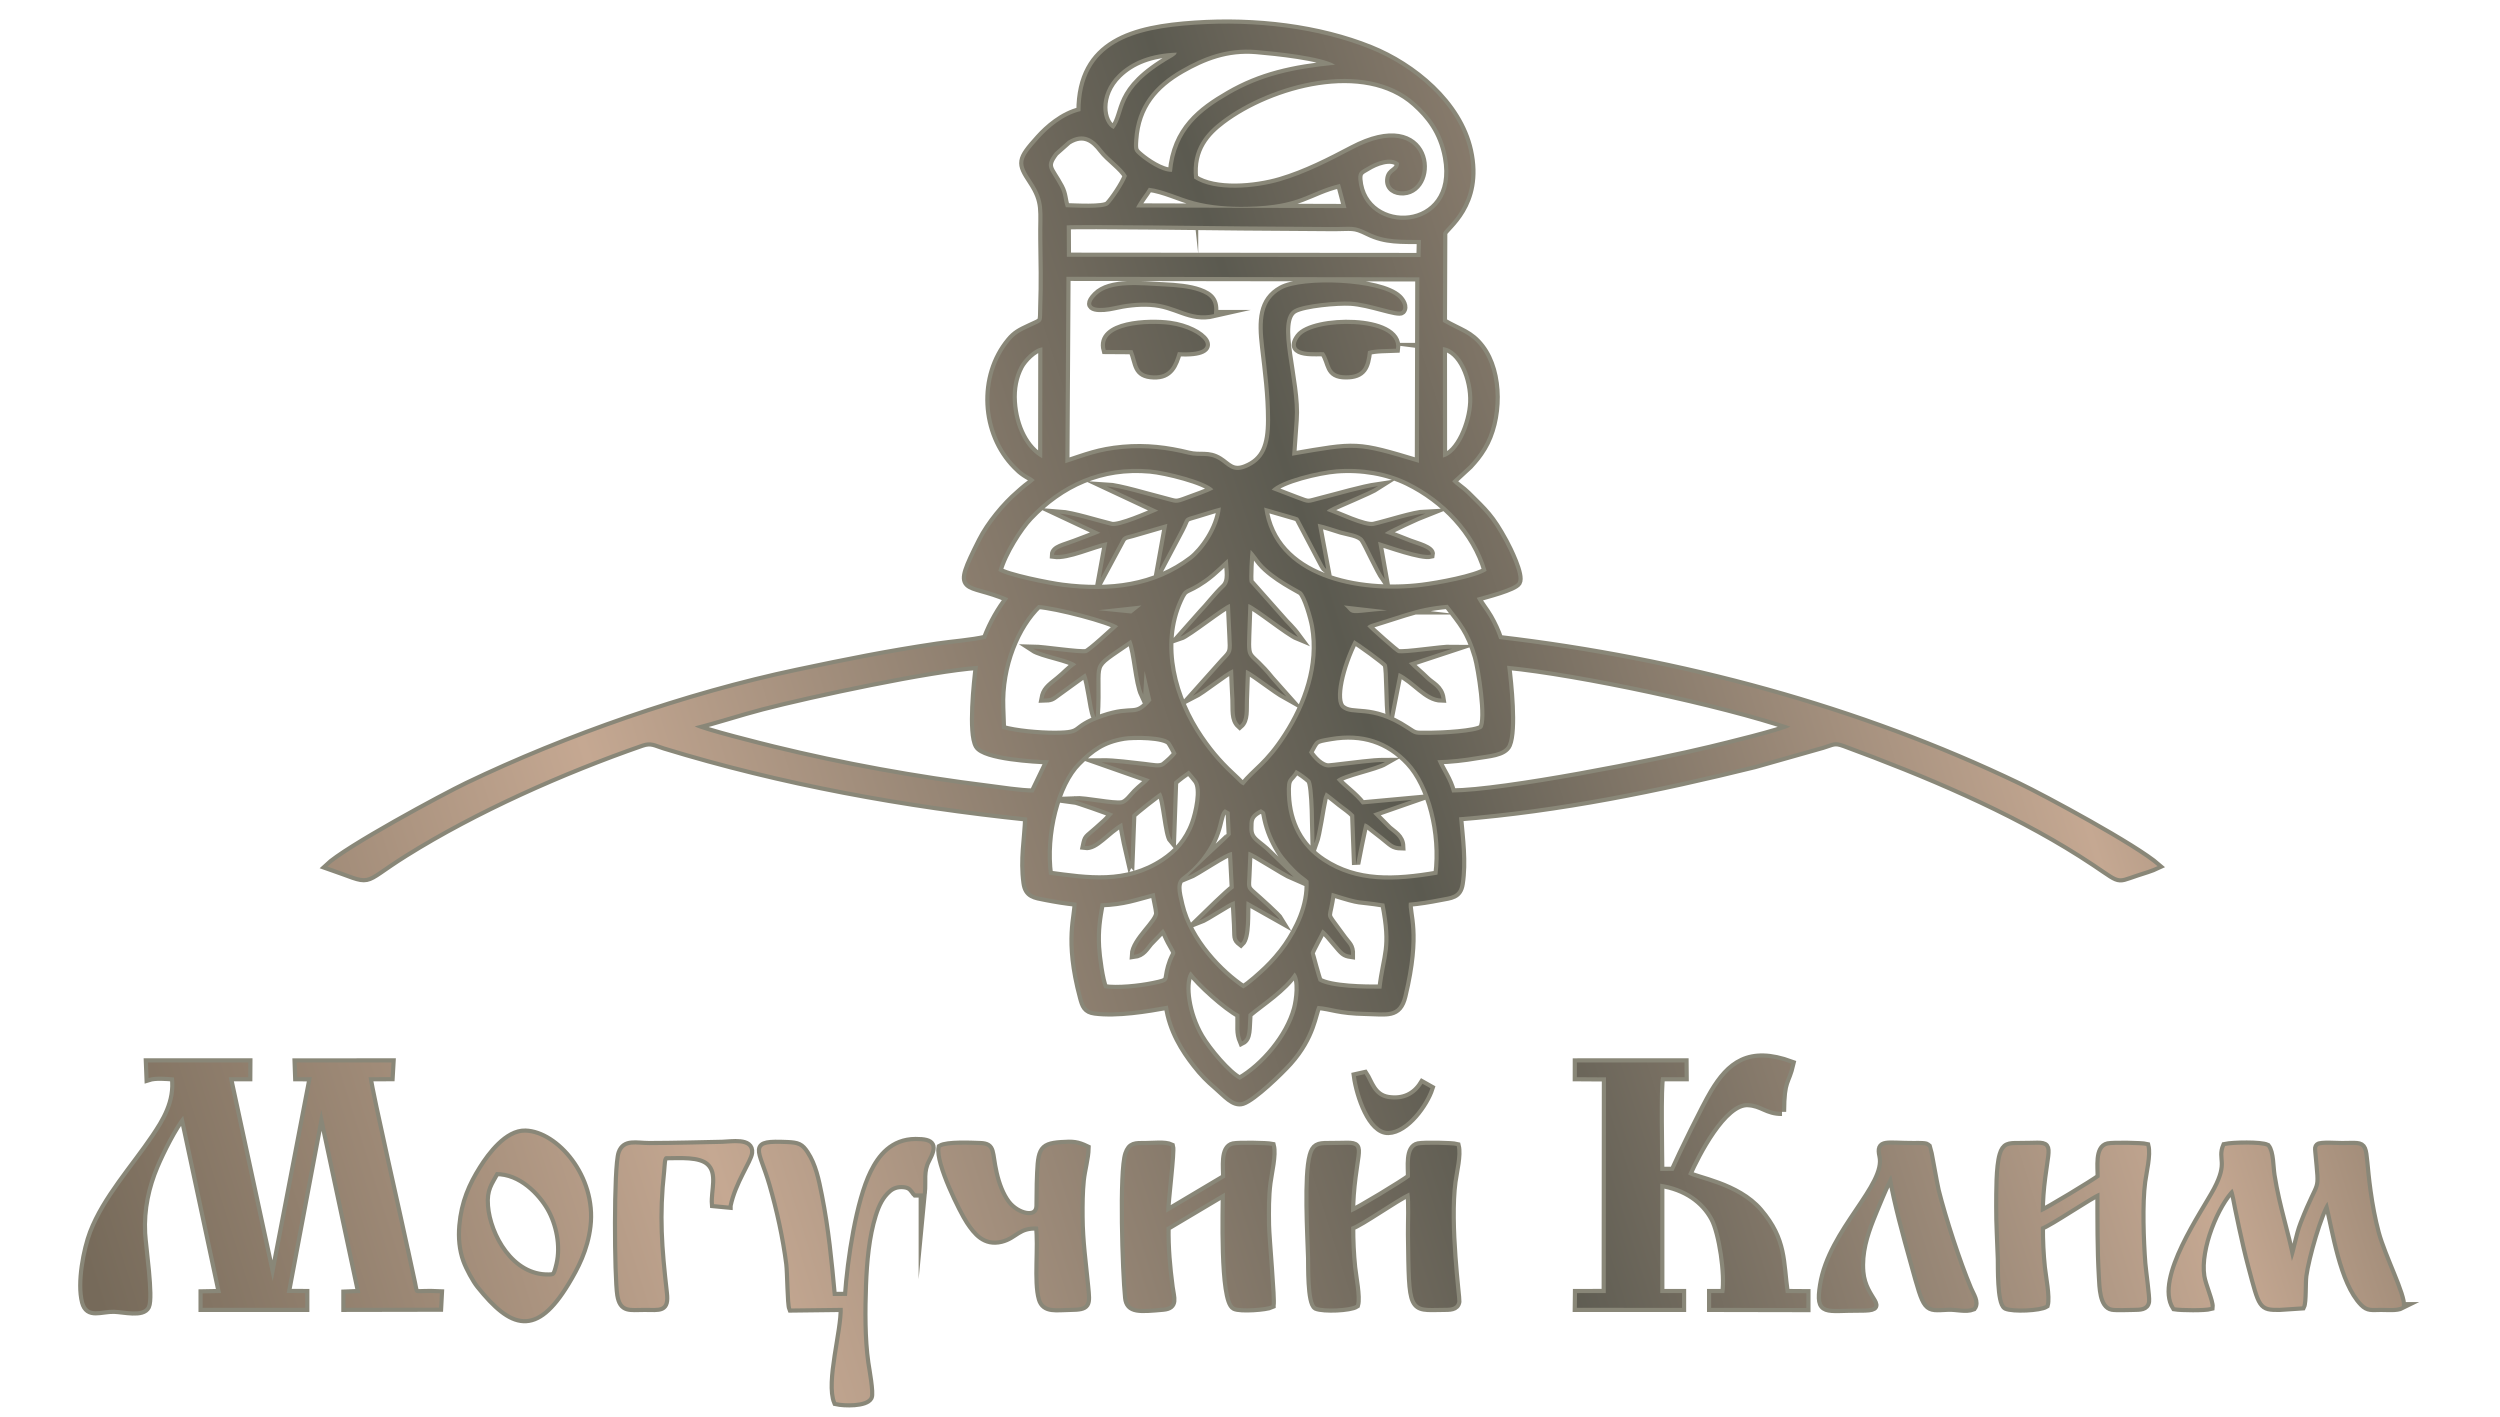
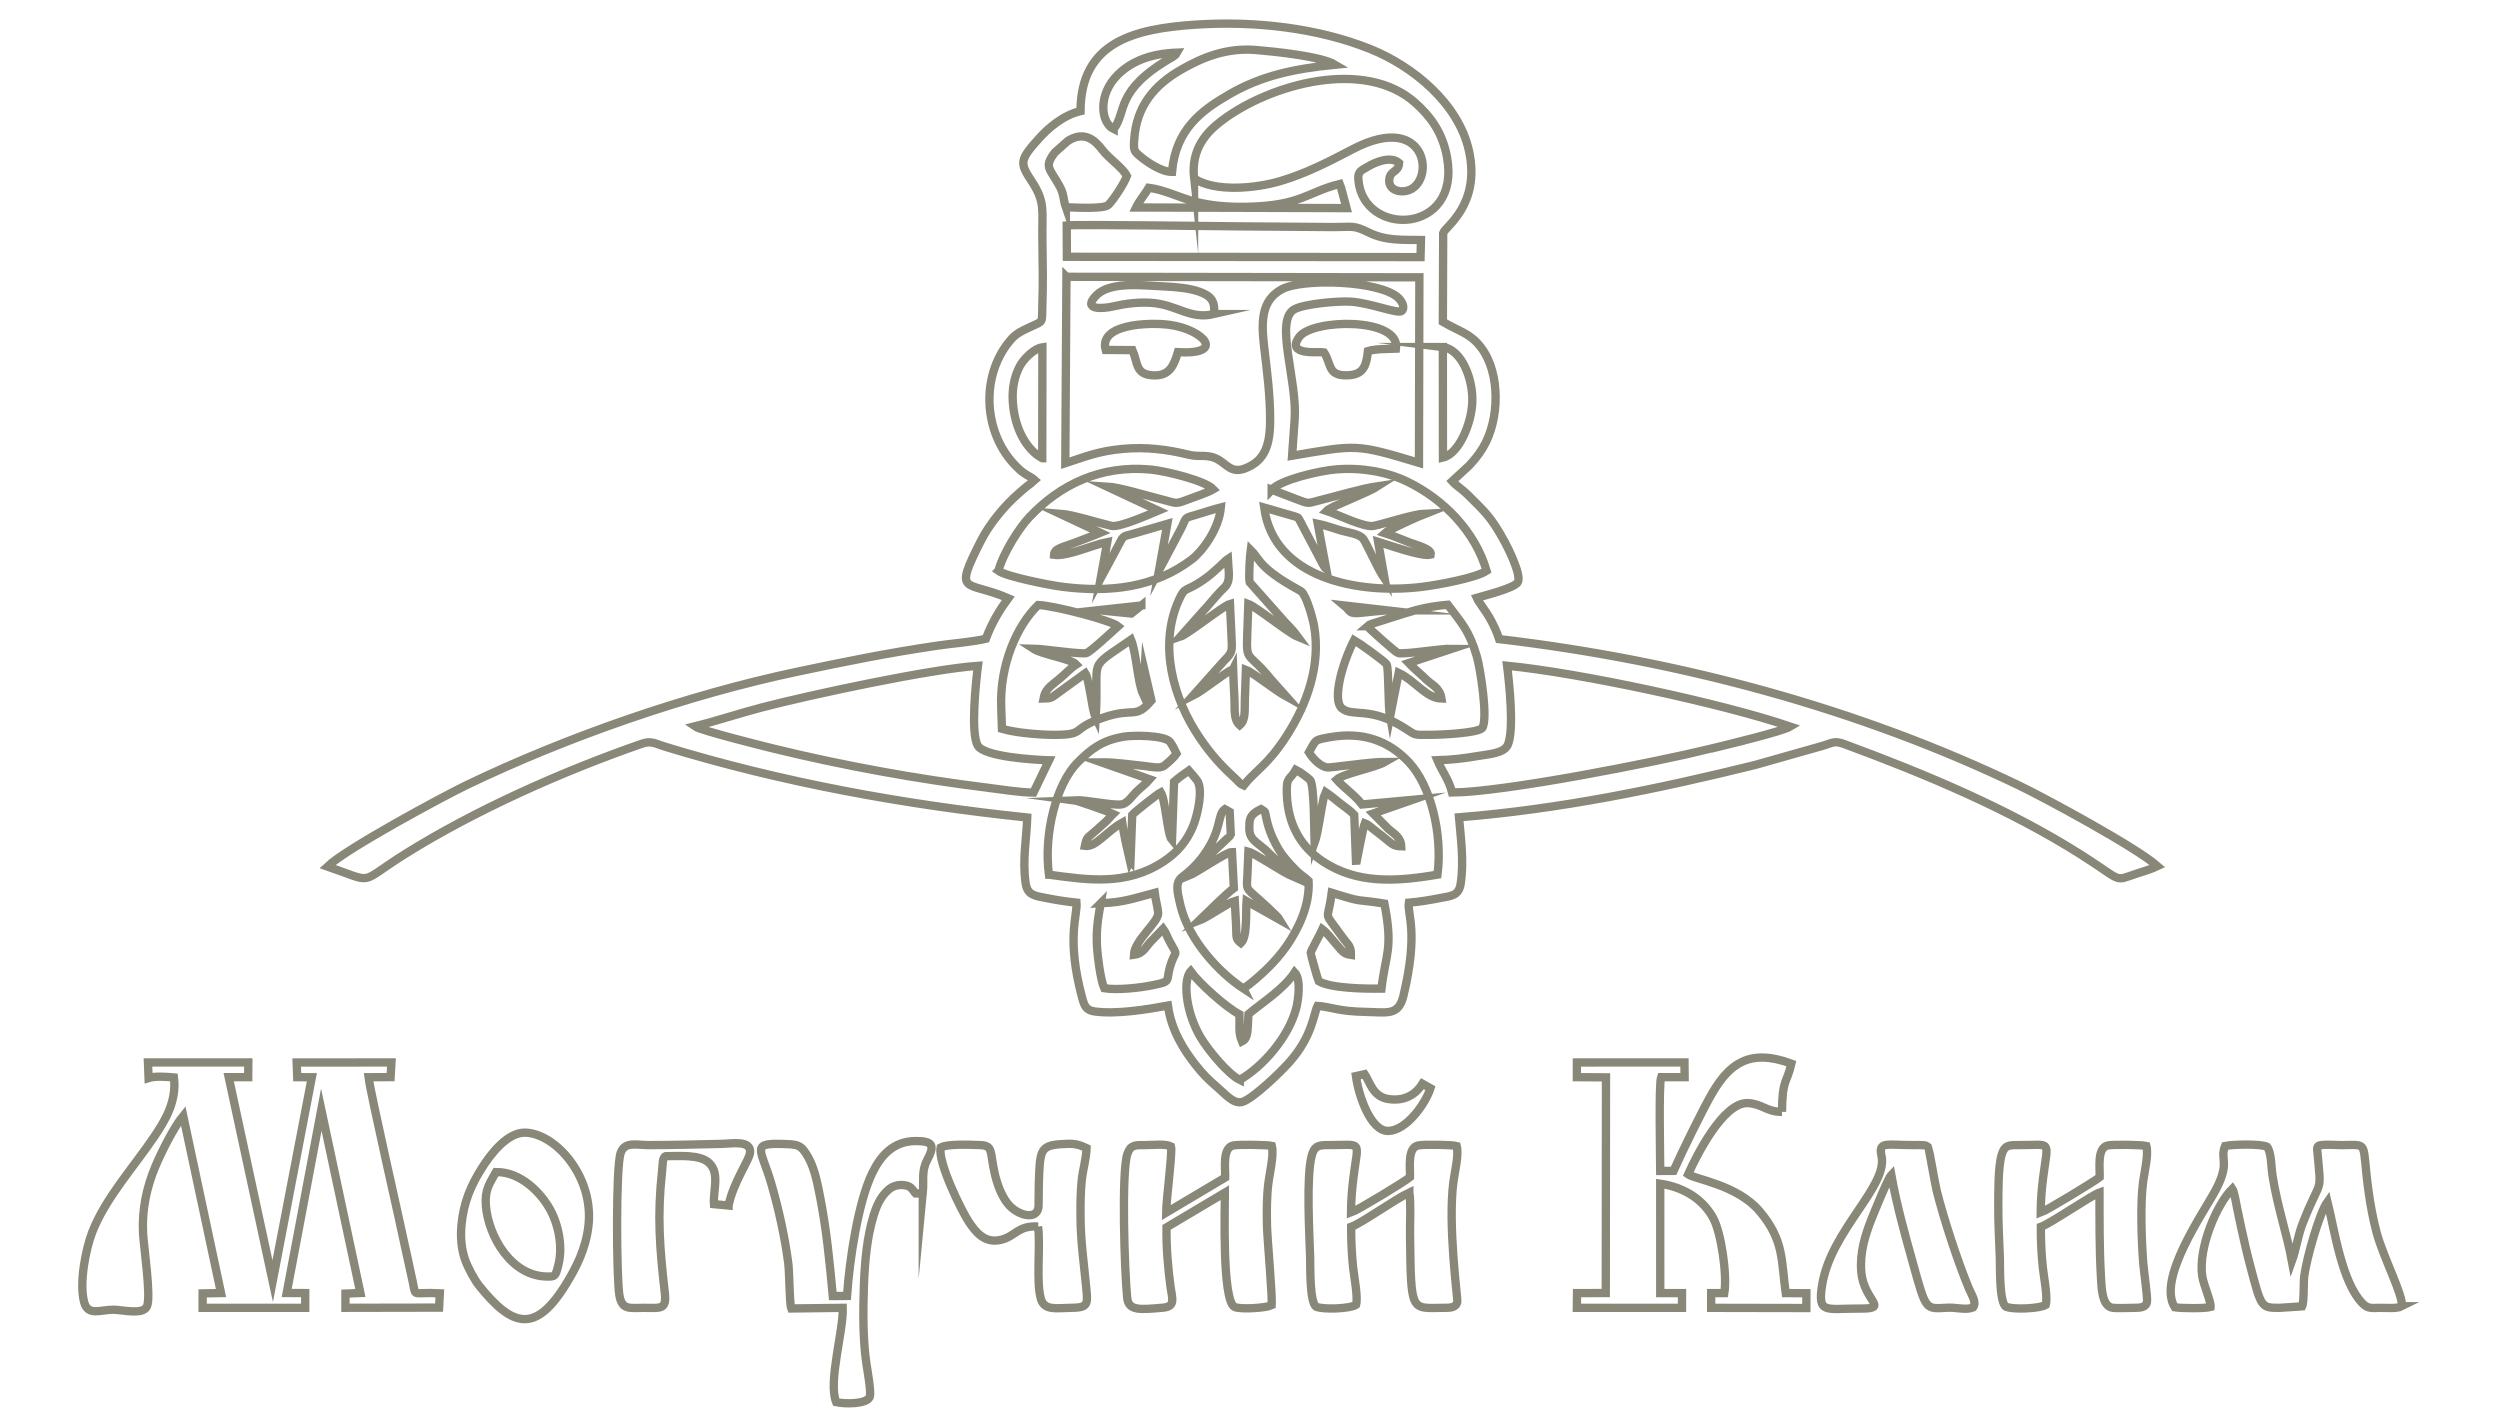
<svg xmlns="http://www.w3.org/2000/svg" xml:space="preserve" width="25.4mm" height="14.393mm" version="1.1" style="shape-rendering:geometricPrecision; text-rendering:geometricPrecision; image-rendering:optimizeQuality; fill-rule:evenodd; clip-rule:evenodd" viewBox="0 0 2540 1439.32">
  <defs>
    <style type="text/css">
   
    .str0 {stroke:#898778;stroke-width:8.47;stroke-miterlimit:22.926}
    .fil0 {fill:none}
    .fil1 {fill:url(#id0)}
   
  </style>
    <linearGradient id="id0" gradientUnits="userSpaceOnUse" x1="-80.32" y1="750.78" x2="2274.47" y2="4.66">
      <stop offset="0" style="stop-opacity:1; stop-color:#766A5A" />
      <stop offset="0.259" style="stop-opacity:1; stop-color:#C5A892" />
      <stop offset="0.569" style="stop-opacity:1; stop-color:#5B5A50" />
      <stop offset="0.839" style="stop-opacity:1; stop-color:#C5A892" />
      <stop offset="1" style="stop-opacity:1; stop-color:#766A5A" />
    </linearGradient>
  </defs>
  <g id="Слой_x0020_1">
    <g>
      <path class="fil0 str0" d="M2440.27 1327.16c1.7,-10.63 -18.75,-49.49 -25.53,-74.6 -3.61,-13.4 -6.27,-27.66 -8.26,-41.97 -7.27,-52.32 1.27,-47.17 -27,-47.15 -4.36,0.01 -21.85,-1.22 -24.11,0.93 -1.24,1.18 -1.23,2.12 -0.91,5.65 4.24,46.31 4.13,23.89 -14.95,73 -5.08,13.08 -6.51,26.03 -10.92,38.22 -5.15,-27.86 -14.57,-54.17 -19.73,-86.98 -1.4,-8.86 -0.96,-23.28 -5.58,-29.16 -6.24,-3.05 -34.34,-2.5 -42.57,-0.77 -5.62,13.54 5.45,16.32 -9.4,44.39 -12.14,22.98 -60.13,90.68 -41.74,119.5 6.49,1.07 30.51,1.36 36.4,-0.28 0.57,-5.29 -7.07,-22.26 -8.44,-31.07 -4.48,-28.69 14.76,-73.49 30.56,-89.12 1.91,2.78 4.05,16.17 4.88,20.06 1.42,6.6 2.77,13.44 4.15,19.72 2.9,13.26 5.78,26.02 9.17,38.76 11.17,41.95 10.67,42.59 29.71,42.5l22.96 -1.52c2.13,-4.36 1.23,-23.89 2.21,-31.12 2.52,-18.51 15.3,-63.71 23.56,-75.19 7.18,28.97 14.54,81.9 35.66,103.39 5.59,5.69 9.38,4.48 18.61,4.43 6.86,-0.03 16.1,1.01 21.27,-1.62zm-1180.67 -229.99c-11.97,-5.84 -32.33,-30.5 -40.03,-43.62 -14,-23.89 -17.22,-53 -11.52,-64.19 0.98,-1.93 0.52,-1.11 1.67,-2.38 8.72,12.09 36.06,36.64 49.56,43.6 0.45,12.89 -1.26,18.4 2.58,27.54 6.81,-3.35 5.49,-12.7 6.57,-27.76 14.03,-11.81 35.78,-25.34 46.95,-42.36 6.79,7.21 3.67,28.59 1.38,37.1 -7.66,28.35 -33.02,58.16 -57.16,72.07zm85.47 -739.27c7.69,11.13 3.49,23.4 22.32,23.44 17.52,0.04 20.74,-8.79 22.47,-24.67 8.16,-2.37 19.15,-1.95 28.52,-2.41 4.55,-31.94 -84.56,-30.61 -98.29,-12 -14.57,19.76 20.74,14.74 24.98,15.64zm-221.72 -2.36l27.26 0.18c5.81,13.74 2.92,25 21.53,25.67 16.65,0.61 20.74,-10.91 24.6,-23.62 49.71,2.92 25.8,-23.04 -8.2,-27.69 -20.99,-2.88 -72.45,-1.02 -65.19,25.46zm109.99 -36.41c1.66,-13.44 -3.45,-18.67 -14.76,-22.73 -10.11,-3.64 -24.05,-4.84 -35.61,-5.38 -22.94,-1.05 -55.08,-5.18 -69.13,9.06 -15.08,15.28 6.49,13.71 17.32,11.22 11.8,-2.71 24.67,-4.42 37.44,-3.69 27.21,1.55 39.72,17.26 64.74,11.52zm122.02 621.41c-9.82,-13.64 -5.84,-6.45 -2.29,-33.48 34.24,10.78 22.53,5.99 53.48,11 9.07,46.56 1.23,50.49 -2.99,86.45 -16.48,0.16 -51.55,-0.26 -63.84,-7.64 -0.97,-2.03 -8.15,-27.73 -8.07,-28.73 0.19,-2.23 9.77,-19.11 11.91,-23.96 4.23,3.14 9.66,9.99 13.17,14.16 8.05,9.58 9,10.84 15.86,11.85 0.2,-9.25 -3.37,-10.68 -7.58,-16.56 -3.1,-4.34 -6.55,-8.77 -9.65,-13.09zm-237.09 -22.76c24.24,-1.05 34.39,-5.3 54.89,-10.66 0.73,6.12 3.31,15.95 3.57,20.44 0.54,9.37 -24.18,27.63 -24.7,42.64 8.85,-1.05 11.79,-7.46 16.02,-12.33l13.7 -14.22c2.66,3.61 4.25,8.66 6.63,12.96 9.42,17.03 5.72,7.05 0.36,25.62 -4.35,15.04 1.75,14.79 -17.29,18.68 -13.8,2.82 -36.21,5.24 -49.58,3.16 -3.57,-7.96 -6.77,-32 -7.31,-41.99 -0.94,-17.47 0.92,-28.35 3.71,-44.3zm144.93 86.53c-22.98,-15 -55.34,-48.12 -63.98,-84.87 -3.14,-13.36 -5.6,-23.03 2.23,-28.72 6.4,-4.64 13.87,-11.77 18.9,-18.25 22.07,-28.42 15.78,-44.36 24.07,-50.36l4.97 2.79 1.1 23.34c-0.42,1.43 -40.63,37.46 -43.67,42 9.19,-3.6 39.09,-24.67 44.88,-24.63l1.91 36.74c-6.05,4.13 -28.07,25.89 -35.56,33.16 9.12,-3.48 29.39,-18.1 36.46,-20.14 0.38,8.03 0.88,15.88 1.32,23.85 0.73,13.27 -0.98,14.3 4.97,18.92 6.72,-6.33 4.78,-30.93 5.68,-42.62l34.08 19.21c-2.36,-4.03 -22.36,-21.74 -27.22,-25.99 -7.5,-6.57 -6.62,-6.84 -6,-19.28 0.4,-8.05 0.7,-16.11 1.05,-24.16 6.68,1.72 34.24,20.7 45.9,25.69l-24 -23.11c-11.69,-12.14 -21.42,-13.63 -20.95,-26.78 0.24,-6.67 -1.23,-12.89 11.82,-19.01 5.34,3.42 3.71,1.7 5.55,9.89 2.72,12.12 6.94,21.95 13.23,32.24 4.64,7.58 14.43,18.3 21.35,24.11 2.7,2.26 5.74,4.13 8.23,6.62 1.53,25.8 -11.28,50.03 -22.07,65.82 -5.77,8.46 -14.26,17.98 -20.44,23.85 -5.24,4.99 -17.11,15.92 -23.81,19.69zm98.77 -187.78c4.36,3.38 10.08,7.11 13.93,11.35l1.91 50.78c-0.06,-0.98 7.44,-39.25 8.75,-42.31 3.41,1.25 6.04,4.01 9.14,6.35 3.03,2.28 5.79,4.47 8.76,6.81 9.79,7.7 10.7,10.22 19.2,10.38 -0.38,-9.61 -7.93,-13.1 -13.07,-17.72l-15.45 -15.62 39.97 -13.92 -51.3 4.72c-7.73,-10.08 -17.87,-16.37 -25.78,-25.27 6.78,-6.14 38.89,-12.01 49.15,-17.93 -13.48,0.03 -31.05,2.82 -44.98,4.26 -3.78,0.39 -8.38,1.12 -12.04,1.33 -7.62,0.46 -16.42,-8.96 -20.27,-15.33 7.43,-13.02 4.9,-12.58 22.01,-15.52 32.39,-5.55 58.79,3.36 79.62,25.62 21.57,23.06 34.4,71.69 28.97,114.12 -43.8,7.54 -82.23,9.17 -116.49,-13.4 -23.1,-15.22 -35.41,-38.48 -36.54,-67.68 -0.75,-19.51 2.71,-14.05 9.13,-25.4 4.04,1.99 11.22,7.18 14.42,10.26 4.53,4.36 4.24,56.12 4.5,64.32 3.71,-10.34 6.62,-34.17 9.4,-46.47l2.13 -5.29c5.29,3.57 9.69,7.51 14.93,11.56zm-296.26 72.15c-5.52,-41.02 7.29,-92.1 29.21,-114.08 13.7,-13.75 25.14,-22.5 46.91,-26.13 9.53,-1.59 41.39,-1.57 46.95,5.33 1.22,1.51 5.71,9.62 6.63,11.8 -2.59,3.97 -8.35,9.04 -12.3,12.17 -4.55,3.6 -12.83,1.29 -20.06,0.54 -13.98,-1.45 -30.26,-3.92 -44.12,-3.79l49.24 17.28c-4.23,4.96 -9.36,8.33 -14.12,13.2 -4.06,4.16 -8.96,11.47 -14.3,12.25 -9.78,1.43 -35.99,-4.82 -48.59,-4.27 3.21,0.42 36.33,12.08 39.87,13.85 -2.78,2.66 -4.78,5.53 -7.87,8.32 -3.02,2.72 -5.18,4.64 -8.21,7.38 -11.03,9.98 -10.66,7.27 -12.71,16.96 11.08,1.59 21.83,-14.71 37.9,-23.64 0.94,6.84 2.4,13.57 3.72,20.46l4.1 17.95c0.08,-0.18 0.31,0.65 0.6,0.96l1.79 -47.34c2.27,-2.77 25.38,-21 29.01,-22.87 4.95,7.94 6.49,42.91 11.38,48.53l2.11 -59.25c4,-3.53 10.46,-8.42 14.99,-11.45 2.98,3.37 5.41,6.32 8.09,9.7 7,8.84 0.75,34.42 -2.74,44.03 -6.6,18.18 -17.71,29.91 -30.81,38.63 -38.04,25.32 -78.19,18.65 -116.67,13.48zm672.81 -128.09c-55.9,13.67 -211.06,44.39 -263.2,44.61 -3.27,-13.27 -10.48,-22.01 -14.94,-32.8 13.72,-0.38 26.9,-1.83 40.11,-4.14 11.38,-1.99 27.63,-2.58 31.53,-11.7 6.46,-15.1 1.38,-62.72 -0.82,-80.17 72.57,7.03 219.1,38.35 287.77,61.81 -7.99,4.92 -66.55,18.99 -80.45,22.39zm-1032.63 -22.61c22.06,-5.45 45.49,-13.31 68.46,-19.3 49.58,-12.92 171.09,-38.95 219.24,-42.21 -2.08,16.14 -7.64,68.29 -0.19,81.05 6.79,11.61 58.35,14.51 72.4,14.95l-15.8 32.79c-13.61,-0.02 -32.84,-3.23 -46.7,-4.94 -72.65,-9 -146.75,-22.47 -217.66,-39.81 -6.16,-1.5 -73.76,-18.27 -79.75,-22.53zm683.27 -101.72c2.29,-2.05 5.47,-2.75 9.1,-3.87l29.11 -9.22c14.85,-4.64 26.72,-7.24 43.58,-8.74 14.02,18.64 21.75,26.1 29.59,52.82 3.33,11.34 11.76,64.22 5.25,72.68 -5.55,4.92 -42.27,6.68 -52.15,6.68 -16.85,0 -14.86,0.77 -24.53,-5.6 -36.99,-24.35 -54.57,-11.86 -65.91,-21.48 -9.2,-7.8 -0.89,-42.57 12.58,-69.19 4.11,2.26 32.04,22.19 33.13,24.77 2.12,5.04 1.35,42.94 3.32,53.32l8.83 -44.81c16.78,8.05 28.12,25.89 43.49,26.14 -1.7,-11.34 -9.99,-13.87 -15.74,-19.6 -6.56,-6.54 -11.43,-10.05 -17.57,-16.49l44.12 -14.57c-11.5,-0.19 -48.01,5.97 -54.95,4.43 -2.04,-0.46 -28.16,-23.65 -31.25,-27.27zm-371.94 82.64c-1.67,-43.15 15.85,-83.36 37.57,-104.23 17.55,0.83 74.31,15.85 81.21,21.59 -4.41,3.96 -28.64,26.62 -32.36,27.33 -6.82,1.3 -43.01,-4.39 -54.05,-4.58 9.14,6.05 38.66,10.35 43.92,16.11 -6.93,4.5 -11.43,10.09 -18.05,15.34 -9.99,7.92 -13.67,10.86 -15.21,19.3 7.64,-0.13 8.4,-1.02 13.17,-4.57l29.28 -21.2c2.41,3.66 4.49,17.72 5.43,22.4 1.46,7.23 2.29,16.47 5.13,22.55 3.73,-62.89 -10.33,-46.95 35.85,-79 5.59,13.61 6.51,42.92 12.4,55.73l1.38 -23.97 6.94 30.01c-16.8,19.78 -17.12,6.3 -49.54,17.59 -33.25,11.58 -16.53,17.25 -48.73,17.31 -15.34,0.03 -39.74,-2.06 -53.58,-6.13l-0.76 -21.58zm392.04 -98.78c-8.47,0.67 -17.09,1.5 -25.31,2.4 -14.17,1.55 -10.8,-1.02 -18.5,-7.42l43.81 5.02zm-249.63 -4.95l-10.22 8.17 -33.58 -3.39 43.8 -4.78zm93.19 64.69c0.34,10.24 0.92,20.49 1.41,30.68 0.52,10.55 -1.2,20.27 5.37,26.21 6.28,-5.4 4.77,-15.39 5.16,-25.53 0.39,-10.23 0.79,-20.48 1.1,-30.72 4.17,1.47 16.48,10.57 20.85,13.69 6.4,4.57 13.55,9.79 20.23,13.51l-15.89 -17.86c-22.43,-27.96 -24.93,-16.3 -23.9,-43.97 0.4,-10.67 0.82,-21.49 1.17,-32.24 8.14,2.98 40.59,29.47 50.37,33.45 -7.21,-9.8 -11.41,-12.65 -16.42,-18.73l-32.63 -36.79c-1.11,-3.61 0.35,-28.13 1.03,-32.89 3.56,3.48 7.31,9.42 10.41,13.02 13.36,15.52 39.15,27.5 41.25,29.38 5.03,4.5 11.32,26.57 12.82,35.15 7.01,40.01 -7.62,79.86 -27.83,111.23 -19.48,30.24 -31.71,35.2 -43.83,50.57 -3.6,-1.52 -4.12,-2.98 -6.84,-5.49 -15.19,-14 -25.32,-24.69 -37.59,-42.66 -26.97,-39.49 -42.39,-94.17 -21.19,-140.59 6.47,-14.18 5.82,-6.9 25.16,-20.36 11.6,-8.06 22,-19.5 24.43,-21.06 0.52,11.77 3.52,22.45 -3.39,28.97 -8.41,7.95 -17.55,19.98 -22.76,25.11l-22.13 24.97c7.8,-2.59 43.72,-31.43 50.46,-33.32 0.47,10.81 0.99,21.48 1.52,32.23 0.82,16.88 1.15,16.65 -7.73,25.79l-31.59 35.37c11.14,-5.66 32.22,-23.42 40.98,-27.12zm39.2 -182.32c9.19,-10.05 47.85,-19.22 65.75,-20.66 25.84,-2.07 51.92,2.6 72.48,12.68 36.91,18.08 68.45,50.43 80.13,90.41 -11.11,7.28 -49.32,14.28 -65.59,16.28 -64.34,7.92 -150.79,-8.46 -160.41,-80.59l31.56 9.16c4.52,1.78 2.15,0.35 4.14,3.08l23.94 45.43c0.33,0.6 0.91,1.61 1.4,2.36 0.85,1.31 1.11,1.59 2,2.31l-8.61 -45.9c7.84,1.59 15.92,4.62 23.96,7.01 6.45,1.91 18.54,3.13 22.44,8.65 3.89,5.5 14.77,30.64 21.64,40.53l-6.71 -37.83c10.39,3.15 44.43,15.42 53.5,13.09 1.35,-5.88 -14.42,-9.64 -21.49,-12.4 -8.17,-3.2 -16.93,-6.81 -25.33,-9.54 2.71,-2.63 35.78,-17.61 41.62,-19.88 -12.21,0.56 -38.67,9.42 -52.61,12.56 -9.47,2.13 -37.28,-11.78 -47.84,-15.18 1.59,-1.56 0.12,-0.55 2.99,-2.23 7.89,-4.64 39.74,-16.85 49.21,-23 -16.86,2.47 -40.18,9.6 -57.13,13.81 -15.64,3.89 -11.79,4.78 -26.14,-0.61 -8.3,-3.12 -17.08,-6.53 -24.9,-9.54zm-277.66 82.43c5.06,-18.61 21.51,-44.05 31.44,-54.54 31.73,-33.53 72.79,-52.93 122.79,-48.41 15.8,1.43 56.18,11.4 64.19,20.1 -5.37,3.19 -18.44,7.56 -25.45,10.21 -14.02,5.29 -11.3,3.98 -26.23,0.28 -14.22,-3.53 -43.98,-12.68 -56.83,-13.4l52.54 24.59c-8.54,3.58 -39.6,17.39 -47.55,15.51 -14.49,-3.42 -39.28,-11.51 -52.87,-12.52l41.59 19.52c-8.66,3.65 -17.21,6.64 -25.93,10.04 -10.81,4.21 -21.04,5.76 -21.2,12.36 13.77,1.96 39.02,-10.08 54.15,-13l-6.73 36.9 21.52 -40.03c2.68,-3.77 5.3,-3.43 10.55,-5l35.69 -10.36 -8.5 47.3 22 -41.63c6.95,-13.13 1.74,-10.83 17.06,-15.3 7.89,-2.3 15.86,-5.08 23.81,-7.06 -1.98,21.98 -18.63,44.53 -29.53,52.83 -37.57,28.61 -83.01,33.95 -131.39,27.84 -13.54,-1.71 -56.91,-10.37 -65.12,-16.23zm451.61 -227.36c19.1,2.42 30.85,32.56 29.88,56.12 -0.89,21.54 -13.4,52.29 -29.81,56.15l-0.08 -102.88 0.01 -9.39zm-407.04 112.93c-16.87,-9.05 -28.27,-31.54 -29.91,-57.2 -0.87,-13.63 1.55,-25.77 7.08,-36.29 3.59,-6.82 14.02,-17.94 22.97,-19.19l-0.14 112.68zm24.56 -184.32l358.6 0.54 -0.42 188.5c-64.34,-19.41 -62.87,-18.5 -128.91,-7.21l2.58 -36.38c3.09,-39.64 -20.78,-100.94 -0.38,-112.36 10.02,-5.61 43.89,-8.61 57.24,-7.84 19.92,1.15 48.56,12.94 52.05,9.43 3.9,-4.05 -0.72,-10.63 -3.48,-13.24 -18.77,-17.76 -97.82,-20.24 -118.85,-8.53 -20.03,11.15 -20.72,31.43 -17.52,58.52 2.95,25.01 6.05,48.33 6.05,74.02 0,25.94 -5.53,41.32 -24.9,49.05 -13.63,5.44 -18.44,-2.94 -26.61,-8.02 -11.62,-7.21 -19.09,-2.69 -31.43,-5.73 -21.73,-5.36 -43.1,-8.03 -66.62,-5.91 -24.86,2.24 -37.69,7.81 -58.53,14.57l1.13 -189.41zm0.3 -52.21c10.87,-1.13 162.85,0.88 178.18,1 29.95,0.23 59.91,0.44 89.86,0.66 22.95,0.18 22.86,-2.32 38.5,5.41 17.64,8.7 33.65,7.44 53.37,7.73l-0.43 17.39 -359.33 -0.3 -0.15 -31.89zm83.4 -38.24c15.38,1.9 30.87,9.86 46.2,13.9 16.82,4.43 35.03,5.82 53.4,5.45 55.7,-1.13 61.57,-15.22 94.62,-23.25 0.61,1.23 5.5,20.74 6.58,24.56l-213.74 -0.62c3.46,-7.13 9.43,-13.99 12.94,-20.04zm-84.3 19.77c-2.73,-7.9 -1.83,-12.89 -5.89,-20.49 -10.22,-19.15 -16.86,-19.89 -5.31,-35.13l13.32 -11.82c16.41,-10.21 27.06,-1.23 34.78,8.98 7.04,9.31 20.74,18.01 25.15,26.68 -3.01,8.36 -14.07,24.72 -18.82,29.41 -4.59,4.54 -34.92,2.59 -43.23,2.37zm130.29 -29.17c-3.36,-30.36 12.92,-47.33 28.39,-58.99 49.01,-36.97 144.93,-63.86 196.44,-17.84 14.01,12.53 27.32,28.64 32.17,55.16 14.43,79 -85.59,82.05 -90.11,22.61 -0.65,-8.53 3.39,-9.12 9.25,-12.77 7.45,-4.63 23.62,-11.54 32.18,-3.96 -0.52,9.97 -9.11,7.04 -9.99,16.86 -0.74,8.3 6.15,12.44 14.51,11.92 33.61,-2.11 28.33,-84.85 -52.08,-42.58 -22.35,11.75 -47.18,24.59 -73.12,32.23 -25.51,7.51 -66.38,11.32 -87.64,-2.64zm-22.43 -6.77c-10.88,0.31 -26.45,-10.76 -32.27,-15.69 -6.48,-5.48 -6.87,-6.06 -6.12,-17.21 2.32,-34.16 20.66,-55.46 48.11,-71.16 21.8,-12.47 45.92,-22.29 75.95,-19.72 20.26,1.73 65.89,6.42 80.05,14.91 -43.08,4.22 -75.46,11.56 -107.77,30.26 -28.34,16.4 -54.19,35.71 -57.95,78.61zm-59.3 -43.46c-12.7,-6.11 -16.8,-34.68 4.63,-55.55 13.92,-13.56 33.22,-21.11 59.58,-22.13 -2.12,3.57 0.4,0.51 -2.8,3.37 -0.75,0.66 -2.1,1.4 -3.04,1.95 -57.71,33.38 -44.71,55.22 -58.37,72.36zm-33.63 -18.28c-18.03,4.21 -33.31,17.92 -41.93,27.49 -20.14,22.35 -19.99,25.17 -7.69,43.78 14.19,21.47 10.4,29.93 10.87,59.19 0.35,22.23 0.79,44.91 -0.04,67.16 -0.68,18.22 1.9,15.16 -12.43,21.81 -10.36,4.8 -14.87,7.13 -20.64,14.07 -30.01,36.07 -26.84,93.67 6.08,127.02 3.58,3.64 4.98,4.94 9.03,7.75 3.63,2.52 7.41,4 10.27,6.62 -2.92,2.73 -5.03,4.13 -8.71,6.99 -3.02,2.35 -4.82,4.17 -7.71,6.65 -13.87,11.85 -29.71,31.02 -38.28,47.99 -28.54,56.53 -15.52,39.67 27.76,58.43 -8.5,11.56 -16.43,24.3 -22.76,41.17 -14.3,3.36 -34.05,4.73 -49.25,6.99 -51.06,7.57 -92,15.85 -142.47,26.52 -112.29,23.73 -234.17,66.34 -335.38,114.93 -23.89,11.47 -122.69,64.71 -141.85,82.98 49.71,17.06 29.85,17.95 79.07,-12.83 71.1,-44.46 159.25,-83.73 240.27,-111.9 9.79,-3.4 13.57,-0.13 23.06,2.78 119.17,36.53 244.31,59.24 368.6,72.16 -0.75,22.49 -5.01,42.14 -1.71,66.4 1.68,12.4 9.21,13.13 20.48,15.32 10.74,2.08 20.17,3.65 31.27,4.78 1.07,13.02 -10.39,36.61 5.62,96.17 2.29,8.52 3.9,13.22 13.03,14.42 22.49,2.97 53.14,-2.14 74.21,-5.98 3.54,25.48 16.37,45.11 27.78,59.78 7.29,9.38 13.35,15.43 21.74,22.6 9.05,7.73 17.34,18.25 26.37,15.37 11,-3.5 38.75,-30.4 47.41,-40.1 23.66,-26.54 24.67,-49.26 28.76,-57.34 14.53,1.09 20.62,5.58 49.11,6.09 21.21,0.37 33.15,4.3 38.07,-16.13 15.76,-65.36 3.77,-83.22 5.57,-94.82 11.11,-0.98 20.84,-2.6 31.5,-4.68 11.43,-2.24 19.23,-2.11 21.15,-14.61 3.46,-22.38 0.17,-45.78 -1.7,-67.47 102.66,-8.24 202.19,-28.81 300.4,-53.06l69.08 -19.57c10.32,-3.06 11.69,-5.56 22.15,-1.7 82.34,30.35 167.29,66.04 240.03,112.1 44.24,28.02 32.67,27.44 56.89,19.41 6.58,-2.19 15,-4.56 21.19,-7.55 -22.64,-19.86 -115.56,-69.9 -141.67,-82.43 -162.03,-77.72 -343.26,-126.63 -527.25,-148.28 -2.44,-7.68 -6.24,-15.5 -10.07,-22.22 -3.81,-6.68 -10.44,-14.73 -12.69,-19.71 9.35,-2.73 37.97,-9.85 41.62,-15.74 4.25,-6.83 -9.74,-34.73 -13.31,-41.26 -14.01,-25.66 -20.19,-30.45 -38.01,-48.24 -5.27,-5.26 -11.02,-8.44 -15.29,-13.21l17.34 -15.99c5.57,-6.13 9.2,-10.32 14.02,-18.29 16.78,-27.75 18.04,-75.5 -2.12,-101.75 -11.05,-14.4 -20.8,-15.51 -38.7,-25.9l0.32 -90.31c1.71,-6.08 38.36,-28.66 26.17,-83.66 -10.67,-48.11 -56.96,-85.84 -100.27,-103.26 -52.45,-21.09 -116.31,-28.89 -178.24,-24.7 -62.23,4.21 -115.96,17.96 -116.12,87.77zm-684.64 1161.29c-6.32,-30.38 -36.68,-162.8 -38.74,-179.68l22.41 -0.11 0.86 -14.89 -96.29 0.04 0.53 14.92 14.89 0.06 -39.8 207.18 -44.69 -207.22 19.82 -0.02 0.09 -14.97 -101.95 0 0.63 15.84c7.04,-2.26 18,-1.23 25.76,-0.59 3.08,25 -9.82,45.01 -20.08,60.27 -20.84,30.96 -49.78,62.6 -63.1,97.38 -6.45,16.86 -13.26,51.16 -8.07,70.6 3.95,14.81 17.13,7.41 30.34,7.75 9.9,0.26 29.31,5.43 33.48,-3.41 4.42,-9.39 -3.21,-60.35 -3.95,-74.25 -1.32,-24.78 4.04,-47.87 12.57,-68.06 6.33,-15.01 18.93,-40.09 28.22,-51.3l38.42 180.06 -18.67 0.37 0 14.64 104.22 0.02 0 -14.99 -18.82 -0.1 35.16 -186.24 39.72 186.26 -15.19 0.62 0 14.42 95.14 -0.18 0.77 -14.56c-28.25,-1.54 -24.19,4.49 -27.28,-10.35 -2.02,-9.68 -4.31,-19.45 -6.4,-29.51zm90.75 -83.34c25.47,-0.25 45.4,21.39 54.21,36.67 9.08,15.76 13.79,38.2 9.34,56.97 -2.85,12.03 -3.67,12.39 -9.71,12.54 -38.55,0.98 -61.68,-41.84 -64.09,-71.66 -1.4,-17.25 4.21,-23.33 10.25,-34.52zm93.89 55.05c5.97,-50.15 -33.21,-94.17 -64.02,-95.08 -18.56,-0.56 -35.79,22.52 -44.43,36.31 -10.69,17.04 -18.48,34.35 -20.57,58.09 -1.1,12.45 0.05,24.67 3.95,35.35 2.98,8.15 9.65,20.27 14,25.69 33.53,41.78 57.16,49.83 89.06,-2.75 9.53,-15.72 19.23,-34.24 22.01,-57.61zm142.37 -21.02c4.98,-24.03 21,-45.77 21.86,-53.64 1.45,-13.14 -18.99,-9.22 -28.25,-9.01 -11.98,0.26 -23.95,0.55 -35.9,0.77 -12.77,0.25 -25.58,0.48 -38.36,0.48 -13.14,-0.01 -24.76,-3.94 -28.96,7.96 -5.04,14.27 -4.22,126.57 -1.33,144.28 2.58,15.8 10.53,13.08 25.5,13.1 16.09,0.03 22.68,2.29 20.72,-15.05 -5.26,-46.46 -7.85,-78.24 -2.78,-124.19 0.71,-6.45 0.21,-13.72 3.62,-14.86 14.62,0 34.65,-1.86 44.03,6.78 11.26,10.36 3.99,28.61 5.05,41.96l14.8 1.42zm197.37 -12.32c1.27,-13.04 -1.61,-22.38 4.41,-33.79 7.7,-14.6 6.55,-19.5 -11.74,-19.41 -23.47,0.11 -35.94,16.06 -43.78,32.03 -14.5,29.53 -23.3,88.08 -25.89,125.34l-14.44 0.1c-3.26,-35.33 -6.37,-67.63 -13.12,-101.86 -3.22,-16.3 -6.24,-31.04 -14.29,-43.2 -4.94,-7.45 -7.83,-8.83 -18.98,-9.3 -38.65,-1.6 -26.75,3.43 -15.95,40.66 7.4,25.51 13.77,54.37 17.16,80.97 1.13,8.95 1.16,40.78 2.99,45.37l52.3 -0.65c0.88,23.11 -15.09,75.45 -6.67,95.81 8.15,1.84 30.19,2.38 34,-5.02 2.06,-3.99 -2.54,-28.76 -3.42,-34.85 -3.52,-24.54 -3.29,-53.82 -2.38,-78.99 0.87,-24.15 3.17,-49.45 9.96,-71.22 3.54,-11.33 7.79,-19.49 14.98,-25.74 3.67,-3.21 8.81,-5.35 15.43,-4.68 5.65,0.58 7.55,2.54 9.91,5.62 0.21,0.27 0.9,1.23 1.06,1.43 0.11,0.15 0.47,0.89 0.56,0.7 0.08,-0.19 0.36,0.49 0.57,0.71l7.33 -0.03zm117.1 33.65c2.69,19.83 -2.24,55.87 2.91,73.54 3.56,12.23 16.17,9.17 29.57,9.08 18.95,-0.13 18.12,-3.07 16.36,-21.63 -2.32,-24.35 -5.5,-45.49 -5.69,-70.88 -0.09,-12.17 0,-25.29 1.24,-37.19 1.11,-10.56 4.68,-22.42 4.9,-32.57 -9.33,-4.46 -13.55,-4.91 -25.96,-4.05 -21.57,1.5 -21.45,6.87 -22.54,40.27l-0.28 22.84c-0.84,14.96 -21.88,9.74 -31.85,-3.34 -6.03,-7.91 -10.2,-19.04 -12.78,-30.32 -4.88,-21.35 -1.24,-27.97 -14.42,-28.49 -9.78,-0.38 -33.72,-1.46 -40.4,2.45 -3.17,15.23 21.53,64.83 28.4,75.19 7.46,11.24 16.5,22.59 33,18.57 14.71,-3.59 17.17,-14.75 37.54,-13.47zm237.23 80.05c1.4,-5.13 -4.43,-68.09 -4.65,-81.56 -0.24,-14.32 -0.32,-28.78 1.47,-42.87 1.31,-10.37 5.81,-28.4 3.47,-37.6 -4.8,-1.04 -33.84,-1.55 -39.22,-0.37 -11.08,2.43 -7.95,22.76 -8.16,32.58l-60.01 35.7c0.09,-12.62 6.54,-61.81 4.98,-67.34 -6.01,-2.94 -18.65,-1.28 -26,-1.33 -10.45,-0.07 -15.14,-0.39 -18.35,8.98 -6.16,17.91 -2.9,119.83 -0.19,146.16 1.37,13.27 12.54,12.17 36.58,10.02 13.04,-1.18 8.96,-9.84 7.52,-20.79 -2.71,-20.55 -4.48,-40.08 -4.14,-60.78l59.33 -35.3c0.03,13.83 -3.06,109.74 9.77,116.1 5.91,2.93 32.32,0.97 37.6,-1.6zm140 -114.63c1.71,10.24 0.57,31.18 0.72,42.66 1.03,79.41 0.47,74.89 33.03,74.54 7.09,-0.08 14.04,0.38 15.02,-6.55 0.41,-2.87 -9.81,-78.1 -3.96,-121.64 1.38,-10.27 5.63,-27.06 3.33,-36.25 -4.75,-1.29 -33.24,-1.75 -39.07,-0.58 -11.24,2.27 -8.06,22.35 -8.41,32.27 -5.78,4.75 -53.47,33.71 -59.92,35.93 0.09,-12.67 0.99,-23.52 2.53,-35.9 4.87,-38.96 9.79,-32.39 -25.77,-32.66 -10.4,-0.08 -14.08,1.28 -16.65,10.63 -5.74,20.91 -2.34,80.19 -1.6,104.16 0.2,6.67 -0.71,45.68 6.17,49.46 7.4,3.14 34.57,1.98 40.44,-1.92 2.21,-7.75 -2.07,-29.06 -3,-38.15 -1.4,-13.66 -2.03,-27.29 -1.97,-41.1 10.44,-3.59 44.84,-28.2 59.11,-34.9zm-54.26 -118.25c2.77,20.36 15.19,56.19 32.87,55.72 18.47,-0.49 37.72,-27.46 42.83,-43.39l-8.12 -4.58c-7.49,12.08 -19.39,17.85 -34.65,15.54 -15.88,-2.41 -18.74,-17.41 -24.05,-25.27l-8.88 1.98zm432.9 36.33c0.24,-34.01 4.81,-28.34 9.52,-49.01 -43.25,-16.03 -63.18,1.21 -79.83,28.99 -9.06,15.1 -32.38,62.96 -39.91,79.97l-13.5 0.07c-0.03,-13.93 -1.6,-88.02 0.9,-95.25l23.86 0 -0.13 -14.98 -109.32 0.02 -0.03 14.94 29.6 0.19 -0.21 219.13 -29.21 0.07 -0.18 14.96 106.84 0.01 0 -14.98 -22.1 0 -0.02 -111.17c26.18,3.97 44.36,17.4 53.93,35.18 7.92,14.71 14.24,57.08 11.19,75.98l-13.37 0.01 0 14.98 96.72 0.19 0.01 -15.03 -20.98 -0.15c-4.57,-31.87 -1.24,-53.48 -26.67,-83.34 -22.63,-26.58 -65.26,-32.24 -72.49,-37.29 8.65,-19.49 35.92,-73.56 60.69,-72.39 14.55,0.69 19.1,9 34.69,8.9zm194.06 198.77c4,-5.36 -1.32,-12.53 -3.93,-18.77 -11.6,-27.72 -25.72,-71.05 -32.99,-100 -1.6,-6.35 -7.89,-42.98 -8.49,-43.99 -2.55,-2.08 -2.07,-1.85 -6.15,-2.19 -2.43,-0.21 -5.79,-0.07 -8.31,-0.06 -28.31,0.08 -36.47,-4.17 -33.08,11.08 6.84,30.66 -51.53,75.54 -60.37,131.25 -4.73,29.81 3.85,23.57 38.35,23.78 30.91,0.19 4.02,-7.63 1.46,-37.1 -1.72,-19.81 4.09,-37.93 10.4,-53.89 1.59,-4.02 16.57,-41.25 20.08,-44.86 5.49,30.72 13.69,59.86 21.9,89.39 13.85,49.8 12.4,46.62 35.94,45.55 8.09,-0.37 18.04,2.69 25.19,-0.19zm128.51 -116.8c0.06,28.26 -0.16,57.18 1.47,85.33 0.63,10.84 0.85,29.75 11.38,31.65 3.98,0.72 16.83,0.25 21.57,0.16 6.81,-0.13 12.96,0.1 13.88,-6.47 0.59,-4.31 -3.26,-31.37 -3.83,-38.74 -1.76,-22.94 -3.13,-60.68 -0.13,-82.97 1.37,-10.14 5.61,-27.19 3.32,-36.31 -4.55,-1.15 -33.65,-1.63 -39.12,-0.5 -11.23,2.32 -8.03,22.59 -8.35,32.31 -5.53,4.4 -54.21,33.93 -59.93,35.91 0.11,-12.65 0.95,-23.49 2.54,-35.88 5.04,-39.25 9.11,-32.46 -24.62,-32.71 -10.46,-0.07 -14.67,0.16 -17.54,9.78 -3.71,12.43 -3.36,38.23 -3.46,52.3 -0.13,18.22 1.11,35.8 1.63,53.89 0.2,6.87 -0.71,44.3 6.14,48.22 7.18,3.26 34.57,1.94 40.44,-1.79 2.18,-7.91 -2.01,-28.87 -2.97,-38.08 -1.43,-13.65 -2.08,-27.39 -2,-41.21 9.37,-3.23 51.13,-31.84 59.58,-34.89z" />
-       <path id="1" class="fil1" d="M2440.27 1327.16c1.7,-10.63 -18.75,-49.49 -25.53,-74.6 -3.61,-13.4 -6.27,-27.66 -8.26,-41.97 -7.27,-52.32 1.27,-47.17 -27,-47.15 -4.36,0.01 -21.85,-1.22 -24.11,0.93 -1.24,1.18 -1.23,2.12 -0.91,5.65 4.24,46.31 4.13,23.89 -14.95,73 -5.08,13.08 -6.51,26.03 -10.92,38.22 -5.15,-27.86 -14.57,-54.17 -19.73,-86.98 -1.4,-8.86 -0.96,-23.28 -5.58,-29.16 -6.24,-3.05 -34.34,-2.5 -42.57,-0.77 -5.62,13.54 5.45,16.32 -9.4,44.39 -12.14,22.98 -60.13,90.68 -41.74,119.5 6.49,1.07 30.51,1.36 36.4,-0.28 0.57,-5.29 -7.07,-22.26 -8.44,-31.07 -4.48,-28.69 14.76,-73.49 30.56,-89.12 1.91,2.78 4.05,16.17 4.88,20.06 1.42,6.6 2.77,13.44 4.15,19.72 2.9,13.26 5.78,26.02 9.17,38.76 11.17,41.95 10.67,42.59 29.71,42.5l22.96 -1.52c2.13,-4.36 1.23,-23.89 2.21,-31.12 2.52,-18.51 15.3,-63.71 23.56,-75.19 7.18,28.97 14.54,81.9 35.66,103.39 5.59,5.69 9.38,4.48 18.61,4.43 6.86,-0.03 16.1,1.01 21.27,-1.62zm-1180.67 -229.99c-11.97,-5.84 -32.33,-30.5 -40.03,-43.62 -14,-23.89 -17.22,-53 -11.52,-64.19 0.98,-1.93 0.52,-1.11 1.67,-2.38 8.72,12.09 36.06,36.64 49.56,43.6 0.45,12.89 -1.26,18.4 2.58,27.54 6.81,-3.35 5.49,-12.7 6.57,-27.76 14.03,-11.81 35.78,-25.34 46.95,-42.36 6.79,7.21 3.67,28.59 1.38,37.1 -7.66,28.35 -33.02,58.16 -57.16,72.07zm85.47 -739.27c7.69,11.13 3.49,23.4 22.32,23.44 17.52,0.04 20.74,-8.79 22.47,-24.67 8.16,-2.37 19.15,-1.95 28.52,-2.41 4.55,-31.94 -84.56,-30.61 -98.29,-12 -14.57,19.76 20.74,14.74 24.98,15.64zm-221.72 -2.36l27.26 0.18c5.81,13.74 2.92,25 21.53,25.67 16.65,0.61 20.74,-10.91 24.6,-23.62 49.71,2.92 25.8,-23.04 -8.2,-27.69 -20.99,-2.88 -72.45,-1.02 -65.19,25.46zm109.99 -36.41c1.66,-13.44 -3.45,-18.67 -14.76,-22.73 -10.11,-3.64 -24.05,-4.84 -35.61,-5.38 -22.94,-1.05 -55.08,-5.18 -69.13,9.06 -15.08,15.28 6.49,13.71 17.32,11.22 11.8,-2.71 24.67,-4.42 37.44,-3.69 27.21,1.55 39.72,17.26 64.74,11.52zm122.02 621.41c-9.82,-13.64 -5.84,-6.45 -2.29,-33.48 34.24,10.78 22.53,5.99 53.48,11 9.07,46.56 1.23,50.49 -2.99,86.45 -16.48,0.16 -51.55,-0.26 -63.84,-7.64 -0.97,-2.03 -8.15,-27.73 -8.07,-28.73 0.19,-2.23 9.77,-19.11 11.91,-23.96 4.23,3.14 9.66,9.99 13.17,14.16 8.05,9.58 9,10.84 15.86,11.85 0.2,-9.25 -3.37,-10.68 -7.58,-16.56 -3.1,-4.34 -6.55,-8.77 -9.65,-13.09zm-237.09 -22.76c24.24,-1.05 34.39,-5.3 54.89,-10.66 0.73,6.12 3.31,15.95 3.57,20.44 0.54,9.37 -24.18,27.63 -24.7,42.64 8.85,-1.05 11.79,-7.46 16.02,-12.33l13.7 -14.22c2.66,3.61 4.25,8.66 6.63,12.96 9.42,17.03 5.72,7.05 0.36,25.62 -4.35,15.04 1.75,14.79 -17.29,18.68 -13.8,2.82 -36.21,5.24 -49.58,3.16 -3.57,-7.96 -6.77,-32 -7.31,-41.99 -0.94,-17.47 0.92,-28.35 3.71,-44.3zm144.93 86.53c-22.98,-15 -55.34,-48.12 -63.98,-84.87 -3.14,-13.36 -5.6,-23.03 2.23,-28.72 6.4,-4.64 13.87,-11.77 18.9,-18.25 22.07,-28.42 15.78,-44.36 24.07,-50.36l4.97 2.79 1.1 23.34c-0.42,1.43 -40.63,37.46 -43.67,42 9.19,-3.6 39.09,-24.67 44.88,-24.63l1.91 36.74c-6.05,4.13 -28.07,25.89 -35.56,33.16 9.12,-3.48 29.39,-18.1 36.46,-20.14 0.38,8.03 0.88,15.88 1.32,23.85 0.73,13.27 -0.98,14.3 4.97,18.92 6.72,-6.33 4.78,-30.93 5.68,-42.62l34.08 19.21c-2.36,-4.03 -22.36,-21.74 -27.22,-25.99 -7.5,-6.57 -6.62,-6.84 -6,-19.28 0.4,-8.05 0.7,-16.11 1.05,-24.16 6.68,1.72 34.24,20.7 45.9,25.69l-24 -23.11c-11.69,-12.14 -21.42,-13.63 -20.95,-26.78 0.24,-6.67 -1.23,-12.89 11.82,-19.01 5.34,3.42 3.71,1.7 5.55,9.89 2.72,12.12 6.94,21.95 13.23,32.24 4.64,7.58 14.43,18.3 21.35,24.11 2.7,2.26 5.74,4.13 8.23,6.62 1.53,25.8 -11.28,50.03 -22.07,65.82 -5.77,8.46 -14.26,17.98 -20.44,23.85 -5.24,4.99 -17.11,15.92 -23.81,19.69zm98.77 -187.78c4.36,3.38 10.08,7.11 13.93,11.35l1.91 50.78c-0.06,-0.98 7.44,-39.25 8.75,-42.31 3.41,1.25 6.04,4.01 9.14,6.35 3.03,2.28 5.79,4.47 8.76,6.81 9.79,7.7 10.7,10.22 19.2,10.38 -0.38,-9.61 -7.93,-13.1 -13.07,-17.72l-15.45 -15.62 39.97 -13.92 -51.3 4.72c-7.73,-10.08 -17.87,-16.37 -25.78,-25.27 6.78,-6.14 38.89,-12.01 49.15,-17.93 -13.48,0.03 -31.05,2.82 -44.98,4.26 -3.78,0.39 -8.38,1.12 -12.04,1.33 -7.62,0.46 -16.42,-8.96 -20.27,-15.33 7.43,-13.02 4.9,-12.58 22.01,-15.52 32.39,-5.55 58.79,3.36 79.62,25.62 21.57,23.06 34.4,71.69 28.97,114.12 -43.8,7.54 -82.23,9.17 -116.49,-13.4 -23.1,-15.22 -35.41,-38.48 -36.54,-67.68 -0.75,-19.51 2.71,-14.05 9.13,-25.4 4.04,1.99 11.22,7.18 14.42,10.26 4.53,4.36 4.24,56.12 4.5,64.32 3.71,-10.34 6.62,-34.17 9.4,-46.47l2.13 -5.29c5.29,3.57 9.69,7.51 14.93,11.56zm-296.26 72.15c-5.52,-41.02 7.29,-92.1 29.21,-114.08 13.7,-13.75 25.14,-22.5 46.91,-26.13 9.53,-1.59 41.39,-1.57 46.95,5.33 1.22,1.51 5.71,9.62 6.63,11.8 -2.59,3.97 -8.35,9.04 -12.3,12.17 -4.55,3.6 -12.83,1.29 -20.06,0.54 -13.98,-1.45 -30.26,-3.92 -44.12,-3.79l49.24 17.28c-4.23,4.96 -9.36,8.33 -14.12,13.2 -4.06,4.16 -8.96,11.47 -14.3,12.25 -9.78,1.43 -35.99,-4.82 -48.59,-4.27 3.21,0.42 36.33,12.08 39.87,13.85 -2.78,2.66 -4.78,5.53 -7.87,8.32 -3.02,2.72 -5.18,4.64 -8.21,7.38 -11.03,9.98 -10.66,7.27 -12.71,16.96 11.08,1.59 21.83,-14.71 37.9,-23.64 0.94,6.84 2.4,13.57 3.72,20.46l4.1 17.95c0.08,-0.18 0.31,0.65 0.6,0.96l1.79 -47.34c2.27,-2.77 25.38,-21 29.01,-22.87 4.95,7.94 6.49,42.91 11.38,48.53l2.11 -59.25c4,-3.53 10.46,-8.42 14.99,-11.45 2.98,3.37 5.41,6.32 8.09,9.7 7,8.84 0.75,34.42 -2.74,44.03 -6.6,18.18 -17.71,29.91 -30.81,38.63 -38.04,25.32 -78.19,18.65 -116.67,13.48zm672.81 -128.09c-55.9,13.67 -211.06,44.39 -263.2,44.61 -3.27,-13.27 -10.48,-22.01 -14.94,-32.8 13.72,-0.38 26.9,-1.83 40.11,-4.14 11.38,-1.99 27.63,-2.58 31.53,-11.7 6.46,-15.1 1.38,-62.72 -0.82,-80.17 72.57,7.03 219.1,38.35 287.77,61.81 -7.99,4.92 -66.55,18.99 -80.45,22.39zm-1032.63 -22.61c22.06,-5.45 45.49,-13.31 68.46,-19.3 49.58,-12.92 171.09,-38.95 219.24,-42.21 -2.08,16.14 -7.64,68.29 -0.19,81.05 6.79,11.61 58.35,14.51 72.4,14.95l-15.8 32.79c-13.61,-0.02 -32.84,-3.23 -46.7,-4.94 -72.65,-9 -146.75,-22.47 -217.66,-39.81 -6.16,-1.5 -73.76,-18.27 -79.75,-22.53zm683.27 -101.72c2.29,-2.05 5.47,-2.75 9.1,-3.87l29.11 -9.22c14.85,-4.64 26.72,-7.24 43.58,-8.74 14.02,18.64 21.75,26.1 29.59,52.82 3.33,11.34 11.76,64.22 5.25,72.68 -5.55,4.92 -42.27,6.68 -52.15,6.68 -16.85,0 -14.86,0.77 -24.53,-5.6 -36.99,-24.35 -54.57,-11.86 -65.91,-21.48 -9.2,-7.8 -0.89,-42.57 12.58,-69.19 4.11,2.26 32.04,22.19 33.13,24.77 2.12,5.04 1.35,42.94 3.32,53.32l8.83 -44.81c16.78,8.05 28.12,25.89 43.49,26.14 -1.7,-11.34 -9.99,-13.87 -15.74,-19.6 -6.56,-6.54 -11.43,-10.05 -17.57,-16.49l44.12 -14.57c-11.5,-0.19 -48.01,5.97 -54.95,4.43 -2.04,-0.46 -28.16,-23.65 -31.25,-27.27zm-371.94 82.64c-1.67,-43.15 15.85,-83.36 37.57,-104.23 17.55,0.83 74.31,15.85 81.21,21.59 -4.41,3.96 -28.64,26.62 -32.36,27.33 -6.82,1.3 -43.01,-4.39 -54.05,-4.58 9.14,6.05 38.66,10.35 43.92,16.11 -6.93,4.5 -11.43,10.09 -18.05,15.34 -9.99,7.92 -13.67,10.86 -15.21,19.3 7.64,-0.13 8.4,-1.02 13.17,-4.57l29.28 -21.2c2.41,3.66 4.49,17.72 5.43,22.4 1.46,7.23 2.29,16.47 5.13,22.55 3.73,-62.89 -10.33,-46.95 35.85,-79 5.59,13.61 6.51,42.92 12.4,55.73l1.38 -23.97 6.94 30.01c-16.8,19.78 -17.12,6.3 -49.54,17.59 -33.25,11.58 -16.53,17.25 -48.73,17.31 -15.34,0.03 -39.74,-2.06 -53.58,-6.13l-0.76 -21.58zm392.04 -98.78c-8.47,0.67 -17.09,1.5 -25.31,2.4 -14.17,1.55 -10.8,-1.02 -18.5,-7.42l43.81 5.02zm-249.63 -4.95l-10.22 8.17 -33.58 -3.39 43.8 -4.78zm93.19 64.69c0.34,10.24 0.92,20.49 1.41,30.68 0.52,10.55 -1.2,20.27 5.37,26.21 6.28,-5.4 4.77,-15.39 5.16,-25.53 0.39,-10.23 0.79,-20.48 1.1,-30.72 4.17,1.47 16.48,10.57 20.85,13.69 6.4,4.57 13.55,9.79 20.23,13.51l-15.89 -17.86c-22.43,-27.96 -24.93,-16.3 -23.9,-43.97 0.4,-10.67 0.82,-21.49 1.17,-32.24 8.14,2.98 40.59,29.47 50.37,33.45 -7.21,-9.8 -11.41,-12.65 -16.42,-18.73l-32.63 -36.79c-1.11,-3.61 0.35,-28.13 1.03,-32.89 3.56,3.48 7.31,9.42 10.41,13.02 13.36,15.52 39.15,27.5 41.25,29.38 5.03,4.5 11.32,26.57 12.82,35.15 7.01,40.01 -7.62,79.86 -27.83,111.23 -19.48,30.24 -31.71,35.2 -43.83,50.57 -3.6,-1.52 -4.12,-2.98 -6.84,-5.49 -15.19,-14 -25.32,-24.69 -37.59,-42.66 -26.97,-39.49 -42.39,-94.17 -21.19,-140.59 6.47,-14.18 5.82,-6.9 25.16,-20.36 11.6,-8.06 22,-19.5 24.43,-21.06 0.52,11.77 3.52,22.45 -3.39,28.97 -8.41,7.95 -17.55,19.98 -22.76,25.11l-22.13 24.97c7.8,-2.59 43.72,-31.43 50.46,-33.32 0.47,10.81 0.99,21.48 1.52,32.23 0.82,16.88 1.15,16.65 -7.73,25.79l-31.59 35.37c11.14,-5.66 32.22,-23.42 40.98,-27.12zm39.2 -182.32c9.19,-10.05 47.85,-19.22 65.75,-20.66 25.84,-2.07 51.92,2.6 72.48,12.68 36.91,18.08 68.45,50.43 80.13,90.41 -11.11,7.28 -49.32,14.28 -65.59,16.28 -64.34,7.92 -150.79,-8.46 -160.41,-80.59l31.56 9.16c4.52,1.78 2.15,0.35 4.14,3.08l23.94 45.43c0.33,0.6 0.91,1.61 1.4,2.36 0.85,1.31 1.11,1.59 2,2.31l-8.61 -45.9c7.84,1.59 15.92,4.62 23.96,7.01 6.45,1.91 18.54,3.13 22.44,8.65 3.89,5.5 14.77,30.64 21.64,40.53l-6.71 -37.83c10.39,3.15 44.43,15.42 53.5,13.09 1.35,-5.88 -14.42,-9.64 -21.49,-12.4 -8.17,-3.2 -16.93,-6.81 -25.33,-9.54 2.71,-2.63 35.78,-17.61 41.62,-19.88 -12.21,0.56 -38.67,9.42 -52.61,12.56 -9.47,2.13 -37.28,-11.78 -47.84,-15.18 1.59,-1.56 0.12,-0.55 2.99,-2.23 7.89,-4.64 39.74,-16.85 49.21,-23 -16.86,2.47 -40.18,9.6 -57.13,13.81 -15.64,3.89 -11.79,4.78 -26.14,-0.61 -8.3,-3.12 -17.08,-6.53 -24.9,-9.54zm-277.66 82.43c5.06,-18.61 21.51,-44.05 31.44,-54.54 31.73,-33.53 72.79,-52.93 122.79,-48.41 15.8,1.43 56.18,11.4 64.19,20.1 -5.37,3.19 -18.44,7.56 -25.45,10.21 -14.02,5.29 -11.3,3.98 -26.23,0.28 -14.22,-3.53 -43.98,-12.68 -56.83,-13.4l52.54 24.59c-8.54,3.58 -39.6,17.39 -47.55,15.51 -14.49,-3.42 -39.28,-11.51 -52.87,-12.52l41.59 19.52c-8.66,3.65 -17.21,6.64 -25.93,10.04 -10.81,4.21 -21.04,5.76 -21.2,12.36 13.77,1.96 39.02,-10.08 54.15,-13l-6.73 36.9 21.52 -40.03c2.68,-3.77 5.3,-3.43 10.55,-5l35.69 -10.36 -8.5 47.3 22 -41.63c6.95,-13.13 1.74,-10.83 17.06,-15.3 7.89,-2.3 15.86,-5.08 23.81,-7.06 -1.98,21.98 -18.63,44.53 -29.53,52.83 -37.57,28.61 -83.01,33.95 -131.39,27.84 -13.54,-1.71 -56.91,-10.37 -65.12,-16.23zm451.61 -227.36c19.1,2.42 30.85,32.56 29.88,56.12 -0.89,21.54 -13.4,52.29 -29.81,56.15l-0.08 -102.88 0.01 -9.39zm-407.04 112.93c-16.87,-9.05 -28.27,-31.54 -29.91,-57.2 -0.87,-13.63 1.55,-25.77 7.08,-36.29 3.59,-6.82 14.02,-17.94 22.97,-19.19l-0.14 112.68zm24.56 -184.32l358.6 0.54 -0.42 188.5c-64.34,-19.41 -62.87,-18.5 -128.91,-7.21l2.58 -36.38c3.09,-39.64 -20.78,-100.94 -0.38,-112.36 10.02,-5.61 43.89,-8.61 57.24,-7.84 19.92,1.15 48.56,12.94 52.05,9.43 3.9,-4.05 -0.72,-10.63 -3.48,-13.24 -18.77,-17.76 -97.82,-20.24 -118.85,-8.53 -20.03,11.15 -20.72,31.43 -17.52,58.52 2.95,25.01 6.05,48.33 6.05,74.02 0,25.94 -5.53,41.32 -24.9,49.05 -13.63,5.44 -18.44,-2.94 -26.61,-8.02 -11.62,-7.21 -19.09,-2.69 -31.43,-5.73 -21.73,-5.36 -43.1,-8.03 -66.62,-5.91 -24.86,2.24 -37.69,7.81 -58.53,14.57l1.13 -189.41zm0.3 -52.21c10.87,-1.13 162.85,0.88 178.18,1 29.95,0.23 59.91,0.44 89.86,0.66 22.95,0.18 22.86,-2.32 38.5,5.41 17.64,8.7 33.65,7.44 53.37,7.73l-0.43 17.39 -359.33 -0.3 -0.15 -31.89zm83.4 -38.24c15.38,1.9 30.87,9.86 46.2,13.9 16.82,4.43 35.03,5.82 53.4,5.45 55.7,-1.13 61.57,-15.22 94.62,-23.25 0.61,1.23 5.5,20.74 6.58,24.56l-213.74 -0.62c3.46,-7.13 9.43,-13.99 12.94,-20.04zm-84.3 19.77c-2.73,-7.9 -1.83,-12.89 -5.89,-20.49 -10.22,-19.15 -16.86,-19.89 -5.31,-35.13l13.32 -11.82c16.41,-10.21 27.06,-1.23 34.78,8.98 7.04,9.31 20.74,18.01 25.15,26.68 -3.01,8.36 -14.07,24.72 -18.82,29.41 -4.59,4.54 -34.92,2.59 -43.23,2.37zm130.29 -29.17c-3.36,-30.36 12.92,-47.33 28.39,-58.99 49.01,-36.97 144.93,-63.86 196.44,-17.84 14.01,12.53 27.32,28.64 32.17,55.16 14.43,79 -85.59,82.05 -90.11,22.61 -0.65,-8.53 3.39,-9.12 9.25,-12.77 7.45,-4.63 23.62,-11.54 32.18,-3.96 -0.52,9.97 -9.11,7.04 -9.99,16.86 -0.74,8.3 6.15,12.44 14.51,11.92 33.61,-2.11 28.33,-84.85 -52.08,-42.58 -22.35,11.75 -47.18,24.59 -73.12,32.23 -25.51,7.51 -66.38,11.32 -87.64,-2.64zm-22.43 -6.77c-10.88,0.31 -26.45,-10.76 -32.27,-15.69 -6.48,-5.48 -6.87,-6.06 -6.12,-17.21 2.32,-34.16 20.66,-55.46 48.11,-71.16 21.8,-12.47 45.92,-22.29 75.95,-19.72 20.26,1.73 65.89,6.42 80.05,14.91 -43.08,4.22 -75.46,11.56 -107.77,30.26 -28.34,16.4 -54.19,35.71 -57.95,78.61zm-59.3 -43.46c-12.7,-6.11 -16.8,-34.68 4.63,-55.55 13.92,-13.56 33.22,-21.11 59.58,-22.13 -2.12,3.57 0.4,0.51 -2.8,3.37 -0.75,0.66 -2.1,1.4 -3.04,1.95 -57.71,33.38 -44.71,55.22 -58.37,72.36zm-33.63 -18.28c-18.03,4.21 -33.31,17.92 -41.93,27.49 -20.14,22.35 -19.99,25.17 -7.69,43.78 14.19,21.47 10.4,29.93 10.87,59.19 0.35,22.23 0.79,44.91 -0.04,67.16 -0.68,18.22 1.9,15.16 -12.43,21.81 -10.36,4.8 -14.87,7.13 -20.64,14.07 -30.01,36.07 -26.84,93.67 6.08,127.02 3.58,3.64 4.98,4.94 9.03,7.75 3.63,2.52 7.41,4 10.27,6.62 -2.92,2.73 -5.03,4.13 -8.71,6.99 -3.02,2.35 -4.82,4.17 -7.71,6.65 -13.87,11.85 -29.71,31.02 -38.28,47.99 -28.54,56.53 -15.52,39.67 27.76,58.43 -8.5,11.56 -16.43,24.3 -22.76,41.17 -14.3,3.36 -34.05,4.73 -49.25,6.99 -51.06,7.57 -92,15.85 -142.47,26.52 -112.29,23.73 -234.17,66.34 -335.38,114.93 -23.89,11.47 -122.69,64.71 -141.85,82.98 49.71,17.06 29.85,17.95 79.07,-12.83 71.1,-44.46 159.25,-83.73 240.27,-111.9 9.79,-3.4 13.57,-0.13 23.06,2.78 119.17,36.53 244.31,59.24 368.6,72.16 -0.75,22.49 -5.01,42.14 -1.71,66.4 1.68,12.4 9.21,13.13 20.48,15.32 10.74,2.08 20.17,3.65 31.27,4.78 1.07,13.02 -10.39,36.61 5.62,96.17 2.29,8.52 3.9,13.22 13.03,14.42 22.49,2.97 53.14,-2.14 74.21,-5.98 3.54,25.48 16.37,45.11 27.78,59.78 7.29,9.38 13.35,15.43 21.74,22.6 9.05,7.73 17.34,18.25 26.37,15.37 11,-3.5 38.75,-30.4 47.41,-40.1 23.66,-26.54 24.67,-49.26 28.76,-57.34 14.53,1.09 20.62,5.58 49.11,6.09 21.21,0.37 33.15,4.3 38.07,-16.13 15.76,-65.36 3.77,-83.22 5.57,-94.82 11.11,-0.98 20.84,-2.6 31.5,-4.68 11.43,-2.24 19.23,-2.11 21.15,-14.61 3.46,-22.38 0.17,-45.78 -1.7,-67.47 102.66,-8.24 202.19,-28.81 300.4,-53.06l69.08 -19.57c10.32,-3.06 11.69,-5.56 22.15,-1.7 82.34,30.35 167.29,66.04 240.03,112.1 44.24,28.02 32.67,27.44 56.89,19.41 6.58,-2.19 15,-4.56 21.19,-7.55 -22.64,-19.86 -115.56,-69.9 -141.67,-82.43 -162.03,-77.72 -343.26,-126.63 -527.25,-148.28 -2.44,-7.68 -6.24,-15.5 -10.07,-22.22 -3.81,-6.68 -10.44,-14.73 -12.69,-19.71 9.35,-2.73 37.97,-9.85 41.62,-15.74 4.25,-6.83 -9.74,-34.73 -13.31,-41.26 -14.01,-25.66 -20.19,-30.45 -38.01,-48.24 -5.27,-5.26 -11.02,-8.44 -15.29,-13.21l17.34 -15.99c5.57,-6.13 9.2,-10.32 14.02,-18.29 16.78,-27.75 18.04,-75.5 -2.12,-101.75 -11.05,-14.4 -20.8,-15.51 -38.7,-25.9l0.32 -90.31c1.71,-6.08 38.36,-28.66 26.17,-83.66 -10.67,-48.11 -56.96,-85.84 -100.27,-103.26 -52.45,-21.09 -116.31,-28.89 -178.24,-24.7 -62.23,4.21 -115.96,17.96 -116.12,87.77zm-684.64 1161.29c-6.32,-30.38 -36.68,-162.8 -38.74,-179.68l22.41 -0.11 0.86 -14.89 -96.29 0.04 0.53 14.92 14.89 0.06 -39.8 207.18 -44.69 -207.22 19.82 -0.02 0.09 -14.97 -101.95 0 0.63 15.84c7.04,-2.26 18,-1.23 25.76,-0.59 3.08,25 -9.82,45.01 -20.08,60.27 -20.84,30.96 -49.78,62.6 -63.1,97.38 -6.45,16.86 -13.26,51.16 -8.07,70.6 3.95,14.81 17.13,7.41 30.34,7.75 9.9,0.26 29.31,5.43 33.48,-3.41 4.42,-9.39 -3.21,-60.35 -3.95,-74.25 -1.32,-24.78 4.04,-47.87 12.57,-68.06 6.33,-15.01 18.93,-40.09 28.22,-51.3l38.42 180.06 -18.67 0.37 0 14.64 104.22 0.02 0 -14.99 -18.82 -0.1 35.16 -186.24 39.72 186.26 -15.19 0.62 0 14.42 95.14 -0.18 0.77 -14.56c-28.25,-1.54 -24.19,4.49 -27.28,-10.35 -2.02,-9.68 -4.31,-19.45 -6.4,-29.51zm90.75 -83.34c25.47,-0.25 45.4,21.39 54.21,36.67 9.08,15.76 13.79,38.2 9.34,56.97 -2.85,12.03 -3.67,12.39 -9.71,12.54 -38.55,0.98 -61.68,-41.84 -64.09,-71.66 -1.4,-17.25 4.21,-23.33 10.25,-34.52zm93.89 55.05c5.97,-50.15 -33.21,-94.17 -64.02,-95.08 -18.56,-0.56 -35.79,22.52 -44.43,36.31 -10.69,17.04 -18.48,34.35 -20.57,58.09 -1.1,12.45 0.05,24.67 3.95,35.35 2.98,8.15 9.65,20.27 14,25.69 33.53,41.78 57.16,49.83 89.06,-2.75 9.53,-15.72 19.23,-34.24 22.01,-57.61zm142.37 -21.02c4.98,-24.03 21,-45.77 21.86,-53.64 1.45,-13.14 -18.99,-9.22 -28.25,-9.01 -11.98,0.26 -23.95,0.55 -35.9,0.77 -12.77,0.25 -25.58,0.48 -38.36,0.48 -13.14,-0.01 -24.76,-3.94 -28.96,7.96 -5.04,14.27 -4.22,126.57 -1.33,144.28 2.58,15.8 10.53,13.08 25.5,13.1 16.09,0.03 22.68,2.29 20.72,-15.05 -5.26,-46.46 -7.85,-78.24 -2.78,-124.19 0.71,-6.45 0.21,-13.72 3.62,-14.86 14.62,0 34.65,-1.86 44.03,6.78 11.26,10.36 3.99,28.61 5.05,41.96l14.8 1.42zm197.37 -12.32c1.27,-13.04 -1.61,-22.38 4.41,-33.79 7.7,-14.6 6.55,-19.5 -11.74,-19.41 -23.47,0.11 -35.94,16.06 -43.78,32.03 -14.5,29.53 -23.3,88.08 -25.89,125.34l-14.44 0.1c-3.26,-35.33 -6.37,-67.63 -13.12,-101.86 -3.22,-16.3 -6.24,-31.04 -14.29,-43.2 -4.94,-7.45 -7.83,-8.83 -18.98,-9.3 -38.65,-1.6 -26.75,3.43 -15.95,40.66 7.4,25.51 13.77,54.37 17.16,80.97 1.13,8.95 1.16,40.78 2.99,45.37l52.3 -0.65c0.88,23.11 -15.09,75.45 -6.67,95.81 8.15,1.84 30.19,2.38 34,-5.02 2.06,-3.99 -2.54,-28.76 -3.42,-34.85 -3.52,-24.54 -3.29,-53.82 -2.38,-78.99 0.87,-24.15 3.17,-49.45 9.96,-71.22 3.54,-11.33 7.79,-19.49 14.98,-25.74 3.67,-3.21 8.81,-5.35 15.43,-4.68 5.65,0.58 7.55,2.54 9.91,5.62 0.21,0.27 0.9,1.23 1.06,1.43 0.11,0.15 0.47,0.89 0.56,0.7 0.08,-0.19 0.36,0.49 0.57,0.71l7.33 -0.03zm117.1 33.65c2.69,19.83 -2.24,55.87 2.91,73.54 3.56,12.23 16.17,9.17 29.57,9.08 18.95,-0.13 18.12,-3.07 16.36,-21.63 -2.32,-24.35 -5.5,-45.49 -5.69,-70.88 -0.09,-12.17 0,-25.29 1.24,-37.19 1.11,-10.56 4.68,-22.42 4.9,-32.57 -9.33,-4.46 -13.55,-4.91 -25.96,-4.05 -21.57,1.5 -21.45,6.87 -22.54,40.27l-0.28 22.84c-0.84,14.96 -21.88,9.74 -31.85,-3.34 -6.03,-7.91 -10.2,-19.04 -12.78,-30.32 -4.88,-21.35 -1.24,-27.97 -14.42,-28.49 -9.78,-0.38 -33.72,-1.46 -40.4,2.45 -3.17,15.23 21.53,64.83 28.4,75.19 7.46,11.24 16.5,22.59 33,18.57 14.71,-3.59 17.17,-14.75 37.54,-13.47zm237.23 80.05c1.4,-5.13 -4.43,-68.09 -4.65,-81.56 -0.24,-14.32 -0.32,-28.78 1.47,-42.87 1.31,-10.37 5.81,-28.4 3.47,-37.6 -4.8,-1.04 -33.84,-1.55 -39.22,-0.37 -11.08,2.43 -7.95,22.76 -8.16,32.58l-60.01 35.7c0.09,-12.62 6.54,-61.81 4.98,-67.34 -6.01,-2.94 -18.65,-1.28 -26,-1.33 -10.45,-0.07 -15.14,-0.39 -18.35,8.98 -6.16,17.91 -2.9,119.83 -0.19,146.16 1.37,13.27 12.54,12.17 36.58,10.02 13.04,-1.18 8.96,-9.84 7.52,-20.79 -2.71,-20.55 -4.48,-40.08 -4.14,-60.78l59.33 -35.3c0.03,13.83 -3.06,109.74 9.77,116.1 5.91,2.93 32.32,0.97 37.6,-1.6zm140 -114.63c1.71,10.24 0.57,31.18 0.72,42.66 1.03,79.41 0.47,74.89 33.03,74.54 7.09,-0.08 14.04,0.38 15.02,-6.55 0.41,-2.87 -9.81,-78.1 -3.96,-121.64 1.38,-10.27 5.63,-27.06 3.33,-36.25 -4.75,-1.29 -33.24,-1.75 -39.07,-0.58 -11.24,2.27 -8.06,22.35 -8.41,32.27 -5.78,4.75 -53.47,33.71 -59.92,35.93 0.09,-12.67 0.99,-23.52 2.53,-35.9 4.87,-38.96 9.79,-32.39 -25.77,-32.66 -10.4,-0.08 -14.08,1.28 -16.65,10.63 -5.74,20.91 -2.34,80.19 -1.6,104.16 0.2,6.67 -0.71,45.68 6.17,49.46 7.4,3.14 34.57,1.98 40.44,-1.92 2.21,-7.75 -2.07,-29.06 -3,-38.15 -1.4,-13.66 -2.03,-27.29 -1.97,-41.1 10.44,-3.59 44.84,-28.2 59.11,-34.9zm-54.26 -118.25c2.77,20.36 15.19,56.19 32.87,55.72 18.47,-0.49 37.72,-27.46 42.83,-43.39l-8.12 -4.58c-7.49,12.08 -19.39,17.85 -34.65,15.54 -15.88,-2.41 -18.74,-17.41 -24.05,-25.27l-8.88 1.98zm432.9 36.33c0.24,-34.01 4.81,-28.34 9.52,-49.01 -43.25,-16.03 -63.18,1.21 -79.83,28.99 -9.06,15.1 -32.38,62.96 -39.91,79.97l-13.5 0.07c-0.03,-13.93 -1.6,-88.02 0.9,-95.25l23.86 0 -0.13 -14.98 -109.32 0.02 -0.03 14.94 29.6 0.19 -0.21 219.13 -29.21 0.07 -0.18 14.96 106.84 0.01 0 -14.98 -22.1 0 -0.02 -111.17c26.18,3.97 44.36,17.4 53.93,35.18 7.92,14.71 14.24,57.08 11.19,75.98l-13.37 0.01 0 14.98 96.72 0.19 0.01 -15.03 -20.98 -0.15c-4.57,-31.87 -1.24,-53.48 -26.67,-83.34 -22.63,-26.58 -65.26,-32.24 -72.49,-37.29 8.65,-19.49 35.92,-73.56 60.69,-72.39 14.55,0.69 19.1,9 34.69,8.9zm194.06 198.77c4,-5.36 -1.32,-12.53 -3.93,-18.77 -11.6,-27.72 -25.72,-71.05 -32.99,-100 -1.6,-6.35 -7.89,-42.98 -8.49,-43.99 -2.55,-2.08 -2.07,-1.85 -6.15,-2.19 -2.43,-0.21 -5.79,-0.07 -8.31,-0.06 -28.31,0.08 -36.47,-4.17 -33.08,11.08 6.84,30.66 -51.53,75.54 -60.37,131.25 -4.73,29.81 3.85,23.57 38.35,23.78 30.91,0.19 4.02,-7.63 1.46,-37.1 -1.72,-19.81 4.09,-37.93 10.4,-53.89 1.59,-4.02 16.57,-41.25 20.08,-44.86 5.49,30.72 13.69,59.86 21.9,89.39 13.85,49.8 12.4,46.62 35.94,45.55 8.09,-0.37 18.04,2.69 25.19,-0.19zm128.51 -116.8c0.06,28.26 -0.16,57.18 1.47,85.33 0.63,10.84 0.85,29.75 11.38,31.65 3.98,0.72 16.83,0.25 21.57,0.16 6.81,-0.13 12.96,0.1 13.88,-6.47 0.59,-4.31 -3.26,-31.37 -3.83,-38.74 -1.76,-22.94 -3.13,-60.68 -0.13,-82.97 1.37,-10.14 5.61,-27.19 3.32,-36.31 -4.55,-1.15 -33.65,-1.63 -39.12,-0.5 -11.23,2.32 -8.03,22.59 -8.35,32.31 -5.53,4.4 -54.21,33.93 -59.93,35.91 0.11,-12.65 0.95,-23.49 2.54,-35.88 5.04,-39.25 9.11,-32.46 -24.62,-32.71 -10.46,-0.07 -14.67,0.16 -17.54,9.78 -3.71,12.43 -3.36,38.23 -3.46,52.3 -0.13,18.22 1.11,35.8 1.63,53.89 0.2,6.87 -0.71,44.3 6.14,48.22 7.18,3.26 34.57,1.94 40.44,-1.79 2.18,-7.91 -2.01,-28.87 -2.97,-38.08 -1.43,-13.65 -2.08,-27.39 -2,-41.21 9.37,-3.23 51.13,-31.84 59.58,-34.89z" />
    </g>
  </g>
</svg>